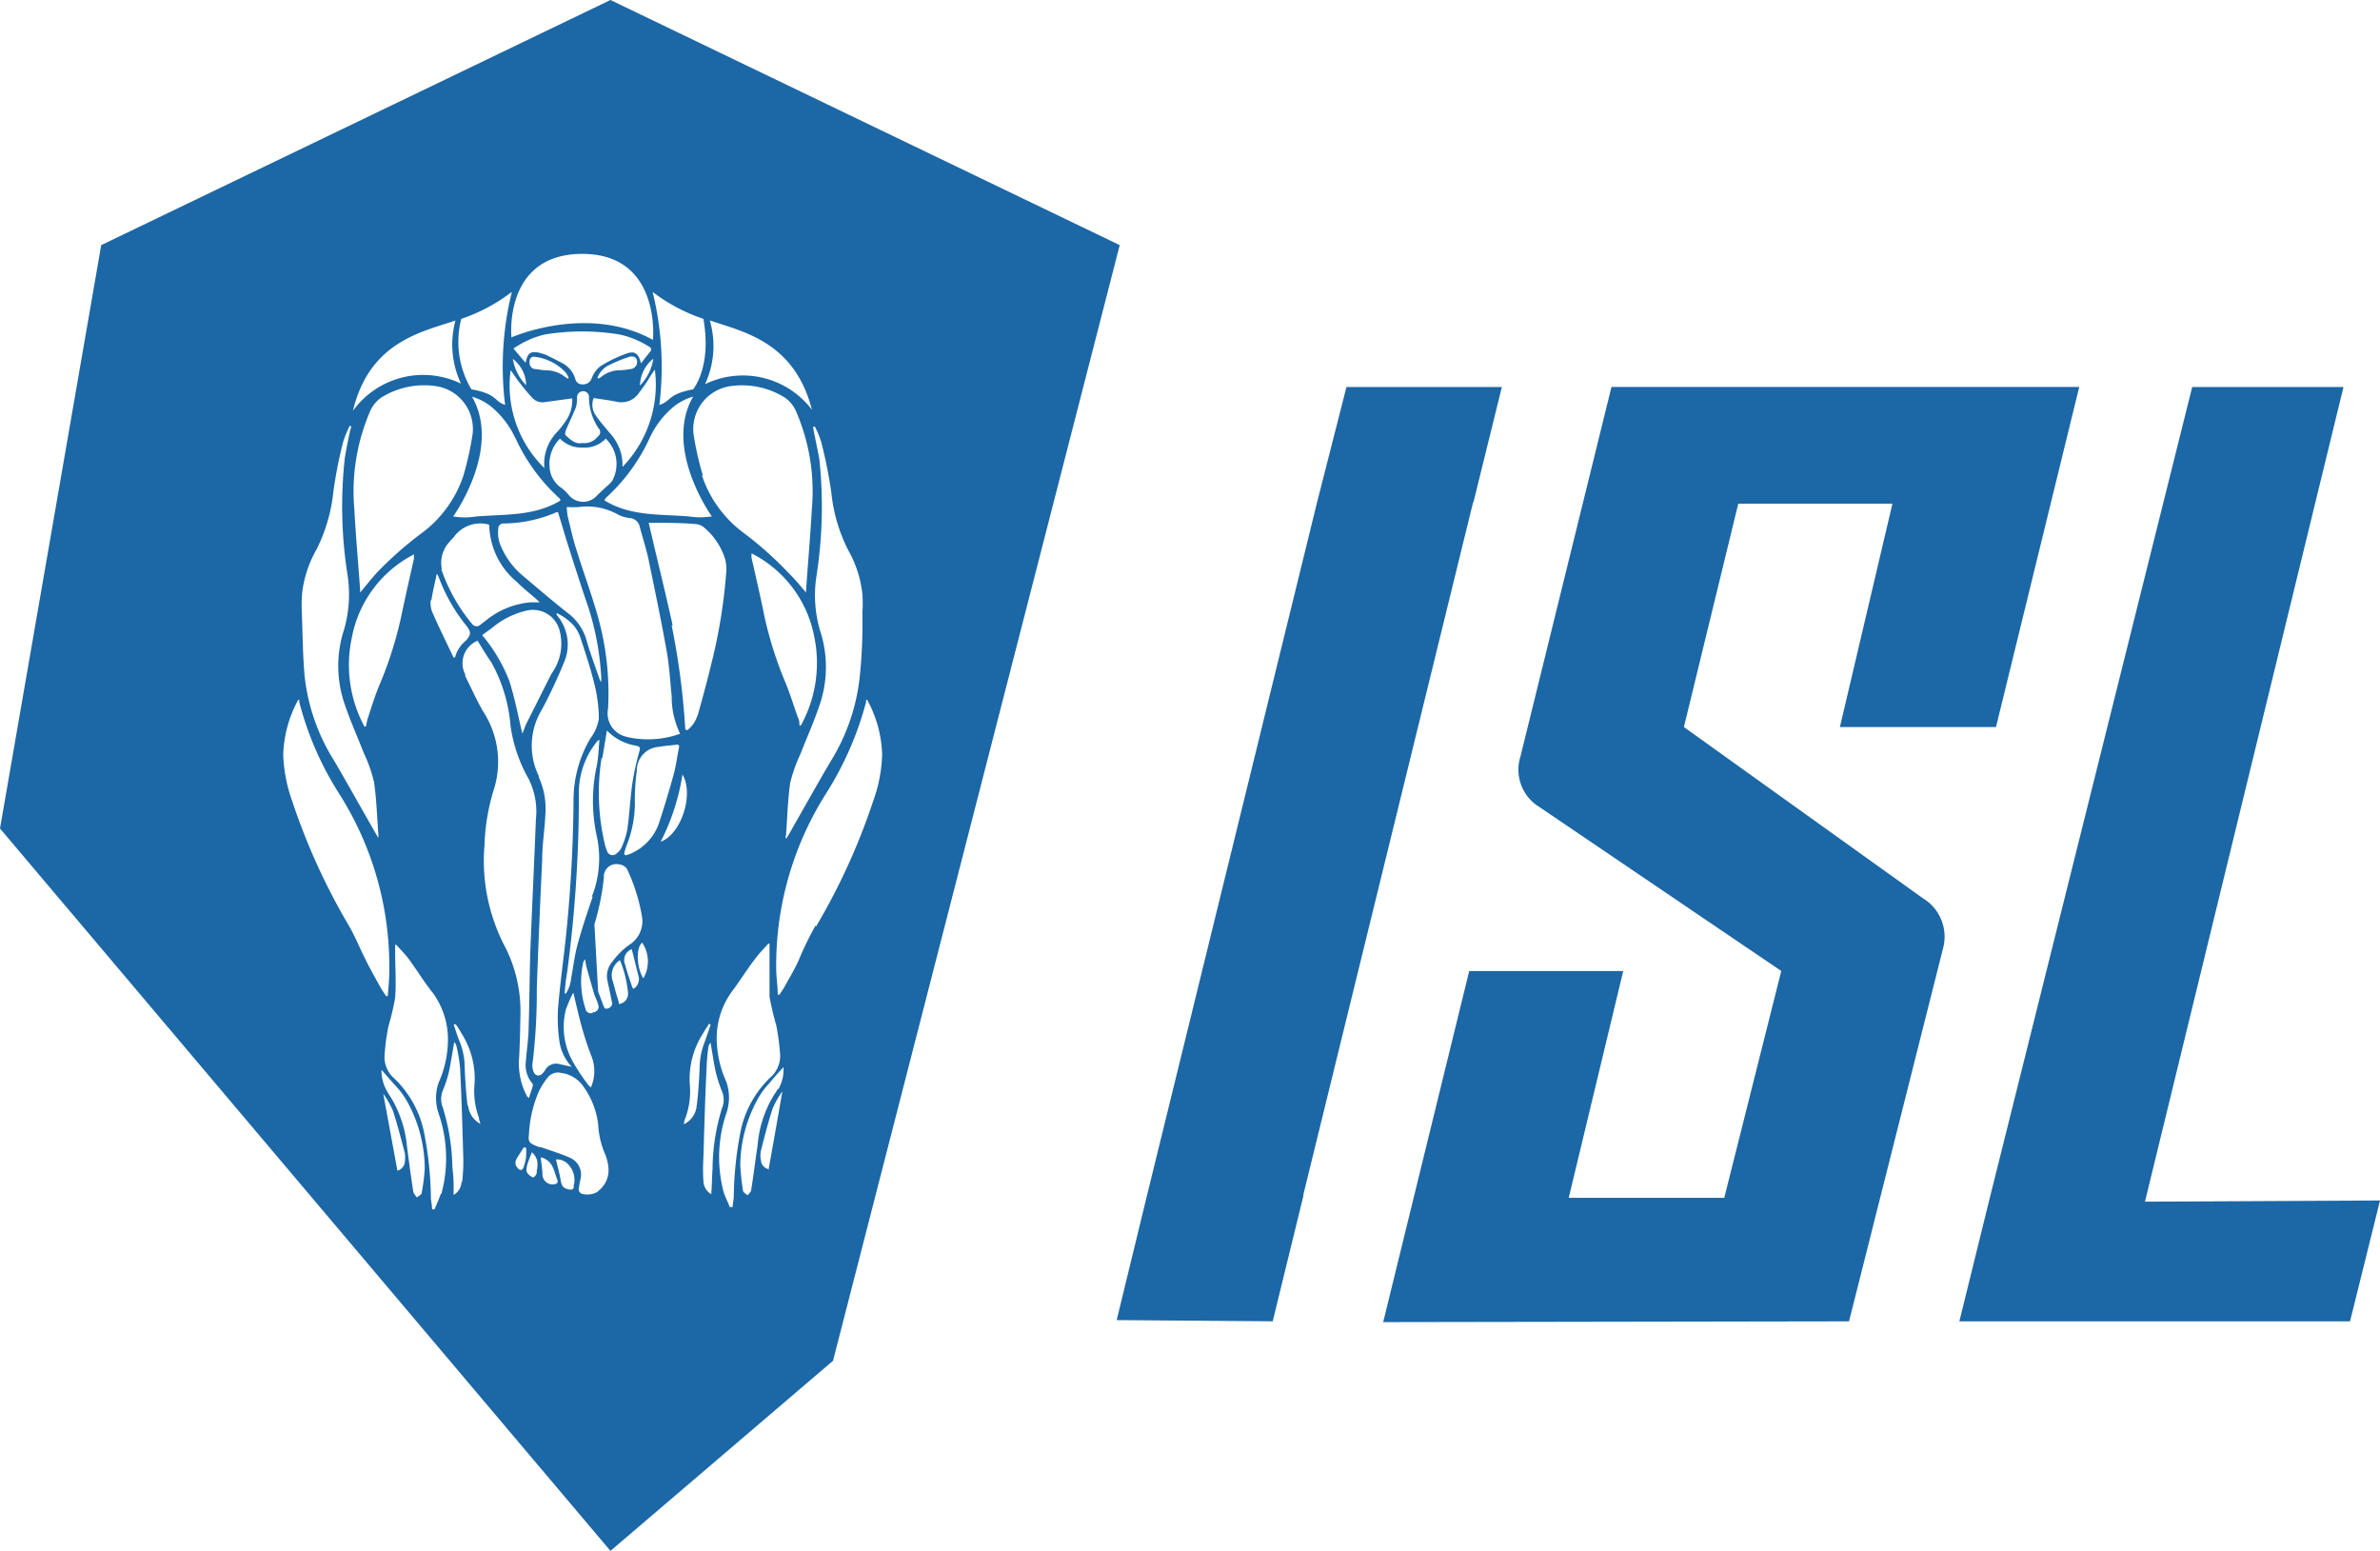
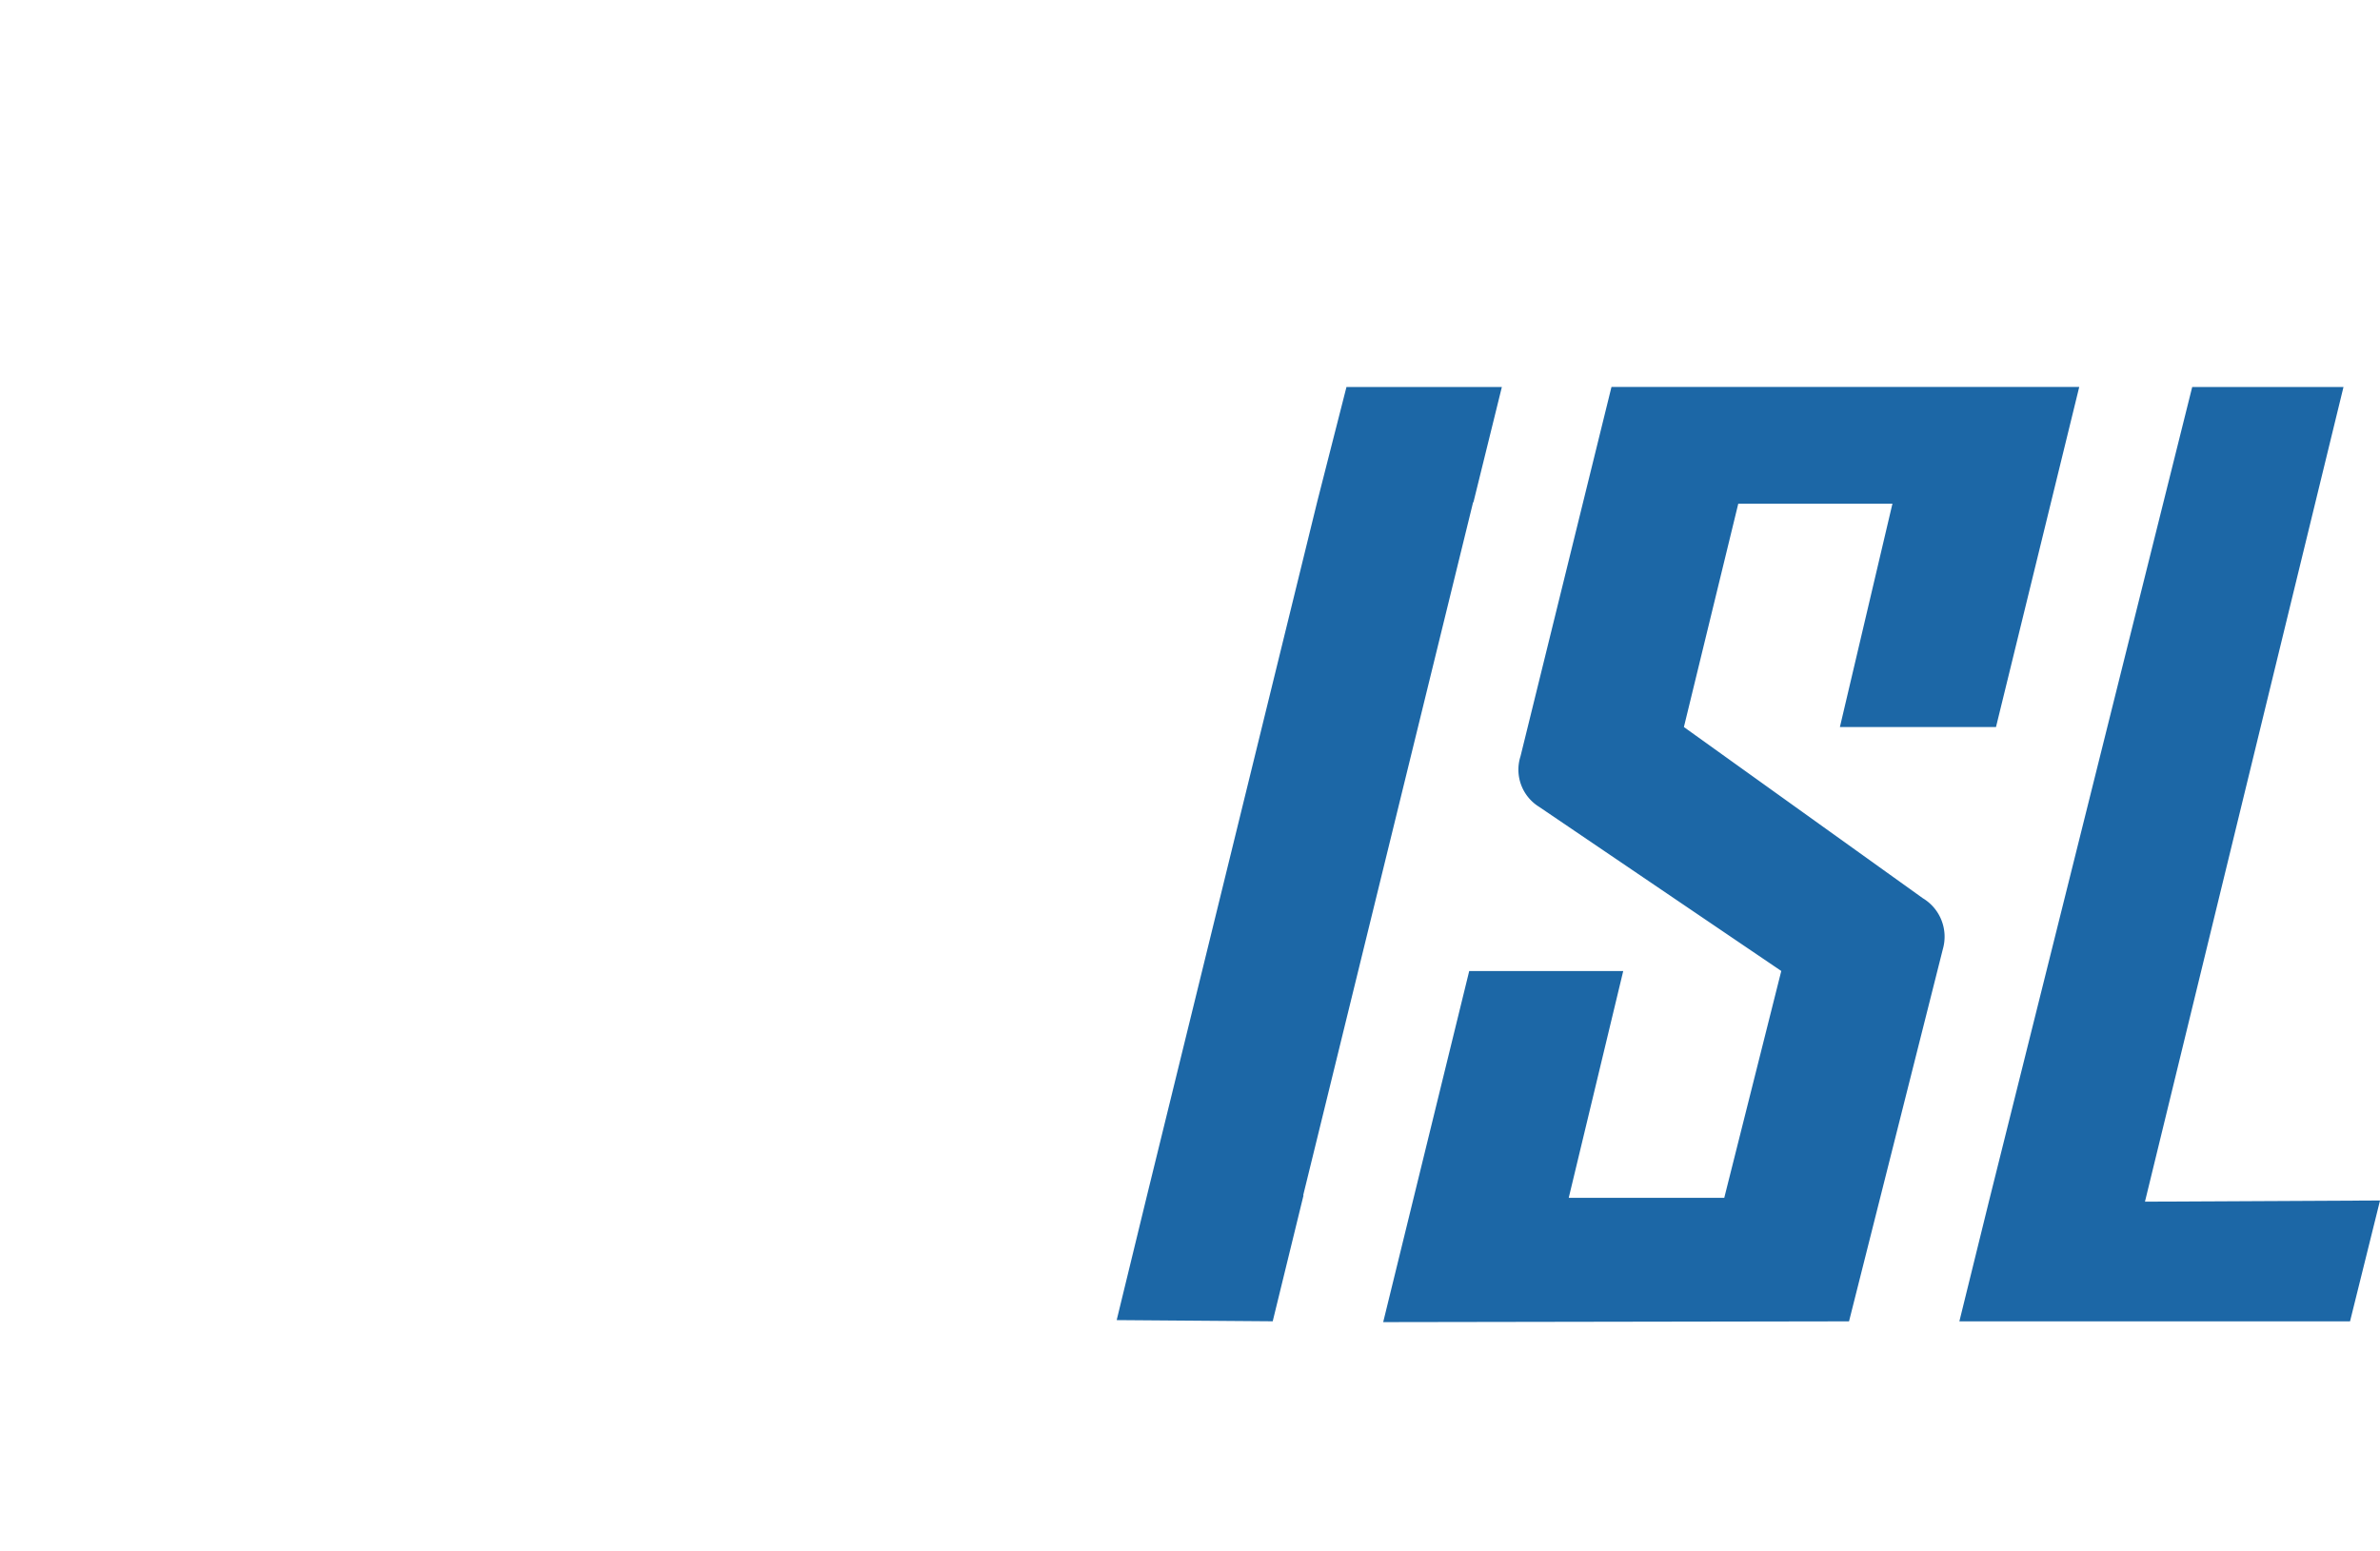
<svg xmlns="http://www.w3.org/2000/svg" id="logo_main_isl" data-name="logo main isl" width="122.282" height="79.673" viewBox="0 0 122.282 79.673">
  <g id="ЛОГО">
-     <path id="Path_534" data-name="Path 534" d="M31.365,0,5.2,12.593,0,42.562,31.365,79.673,42.8,69.906,57.53,12.593Zm10.5,21.91a4.835,4.835,0,0,1,.329.8,24.17,24.17,0,0,1,.52,2.6,8.381,8.381,0,0,0,.867,2.955,5.85,5.85,0,0,1,.728,2.245,7.236,7.236,0,0,1,0,.971,26.444,26.444,0,0,1-.139,3.311,10.3,10.3,0,0,1-1.5,4.333c-.728,1.239-1.43,2.5-2.141,3.744l-.147.234c0-.1-.043-.13,0-.165.069-.867.087-1.811.217-2.713a7.479,7.479,0,0,1,.52-1.473c.338-.867.728-1.733,1.014-2.6a6.006,6.006,0,0,0,0-3.761,6.413,6.413,0,0,1-.182-2.808,23.088,23.088,0,0,0,.147-5.989c-.087-.477-.191-.953-.286-1.439a1.914,1.914,0,0,0-.043-.217ZM41.15,37.267h-.078a.767.767,0,0,0-.087-.433c-.2-.572-.381-1.153-.615-1.733a19.518,19.518,0,0,1-1.1-3.467c-.2-1-.433-1.985-.659-2.99v-.217A6.067,6.067,0,0,1,41.834,32.7a6.656,6.656,0,0,1-.685,4.567Zm-13.468,2.6a3.553,3.553,0,0,1,.156-3.406,26.208,26.208,0,0,0,1.127-2.4,2.314,2.314,0,0,0-.364-2.47v-.1a2.921,2.921,0,0,1,.867.633,2,2,0,0,1,.338.589c.269.823.546,1.638.745,2.479a7.306,7.306,0,0,1,.217,1.733,2.245,2.245,0,0,1-.433,1.005,6.249,6.249,0,0,0-.867,3.137,72.731,72.731,0,0,1-.416,7.271c-.13,1.17-.286,2.323-.381,3.467a8.346,8.346,0,0,0,.069,1.673,2.418,2.418,0,0,0,.633,1.326l-.624-.139a.65.65,0,0,0-.737.3,1.023,1.023,0,0,1-.113.156c-.165.191-.39.173-.485-.061a.867.867,0,0,1-.052-.442,29.7,29.7,0,0,0,.217-3.831c.078-2.2.173-4.394.277-6.6,0-.78.13-1.569.165-2.357a3.848,3.848,0,0,0-.338-1.9Zm1.135-14.82a1.369,1.369,0,0,1-.581-1.083,1.811,1.811,0,0,1,.537-1.43,1.534,1.534,0,0,0,1.161.459,1.491,1.491,0,0,0,1.187-.459,1.8,1.8,0,0,1,.329,2.175,1.577,1.577,0,0,1-.269.269c-.182.173-.373.338-.546.52a.953.953,0,0,1-1.4-.052,2.175,2.175,0,0,0-.416-.4Zm.425,3.137c.321,1.005.641,2.019.988,3.016a14.413,14.413,0,0,1,.65,3.415,1.734,1.734,0,0,1,0,.425.658.658,0,0,1-.078-.156c-.217-.641-.459-1.274-.65-1.933a2.652,2.652,0,0,0-.867-1.369c-.867-.676-1.655-1.361-2.47-2.045a3.917,3.917,0,0,1-1.049-1.413,1.733,1.733,0,0,1-.165-.971.26.26,0,0,1,.277-.26,6.994,6.994,0,0,0,2.721-.581h.069C28.869,26.945,29.042,27.569,29.242,28.184Zm-.156-6.11c.165-.39.355-.771.511-1.17a1.958,1.958,0,0,0,.052-.459.311.311,0,0,1,.312-.347.295.295,0,0,1,.3.329,2.869,2.869,0,0,0,.5,1.586.269.269,0,0,1-.052.416.867.867,0,0,1-.8.329c-.347.078-.607-.173-.867-.416A.521.521,0,0,1,29.086,22.074Zm2.028,3.519a9.533,9.533,0,0,0,2.279-3.12,4.585,4.585,0,0,1,1.153-1.525,2.834,2.834,0,0,1,1.066-.572c-1.543,2.678.962,6.153.962,6.153a3.822,3.822,0,0,1-1.187,0c-1.508-.121-2.99,0-4.333-.823a.659.659,0,0,1,.061-.113Zm.867-1.6a2.394,2.394,0,0,0-.061-.659,2.5,2.5,0,0,0-.607-1.109c-.234-.286-.485-.563-.693-.867a.962.962,0,0,1-.121-.91c.425.069.867.121,1.231.2a1.083,1.083,0,0,0,1.109-.477,8.408,8.408,0,0,0,.589-.867l.217-.321A6.063,6.063,0,0,1,31.98,23.99Zm-1.291-4.567a1.17,1.17,0,0,1,.6-.667,7.515,7.515,0,0,1,.979-.407c.251-.1.425,0,.451.139a.364.364,0,0,1-.329.468,4.8,4.8,0,0,1-.494.061,1.551,1.551,0,0,0-1.005.338.58.58,0,0,1-.121.078A.535.535,0,0,1,30.689,19.422Zm2.193.381a1.785,1.785,0,0,1,.685-1.378,2.539,2.539,0,0,1-.685,1.378Zm.052-1.135c-.121-.52-.329-.667-.763-.5a6.552,6.552,0,0,0-1.335.65,1.456,1.456,0,0,0-.442.624.459.459,0,0,1-.477.3.355.355,0,0,1-.355-.26,1.352,1.352,0,0,0-.745-.867c-.269-.147-.537-.277-.806-.407l-.295-.087c-.451-.1-.615,0-.711.511-.225-.251-.407-.477-.624-.728a4.628,4.628,0,0,1,1.629-.728,11.925,11.925,0,0,1,3.8,0,4.6,4.6,0,0,1,1.569.65c.043,0,.1.139.078.165C33.3,18.2,33.124,18.417,32.934,18.668Zm-3.709.737-.052.043-.156-.1a1.56,1.56,0,0,0-.988-.329c-.173,0-.347-.052-.52-.061a.307.307,0,0,1-.3-.3c-.026-.191.052-.373.286-.329a2.6,2.6,0,0,1,1.586.823,2.521,2.521,0,0,1,.139.26Zm-2.184.39a2.5,2.5,0,0,1-.693-1.361,1.733,1.733,0,0,1,.685,1.361Zm-.347-.147a9.118,9.118,0,0,0,.65.78.7.7,0,0,0,.641.225l1.413-.191a1.82,1.82,0,0,1-.286,1.092,5.477,5.477,0,0,1-.468.615,2.331,2.331,0,0,0-.676,1.872,5.919,5.919,0,0,1-1.733-5.027c.165.217.295.433.451.633Zm-.225,2.825a9.533,9.533,0,0,0,2.271,3.12.659.659,0,0,1,.061.113c-1.343.815-2.825.7-4.333.823a3.8,3.8,0,0,1-1.187,0s2.513-3.467.971-6.153a2.825,2.825,0,0,1,1.057.572,4.611,4.611,0,0,1,1.153,1.525Zm-2.2-.1a16.381,16.381,0,0,1-.459,2.054,6.067,6.067,0,0,1-2.141,2.955,18.261,18.261,0,0,0-2.349,2.08c-.277.312-.537.641-.815.971a.26.26,0,0,1,0-.1c-.1-1.4-.225-2.782-.3-4.169a10.4,10.4,0,0,1,.771-4.949,1.733,1.733,0,0,1,.589-.78,4.151,4.151,0,0,1,2.739-.615,2.227,2.227,0,0,1,1.967,2.548Zm-2.106,8.459c.069-.442.173-.867.277-1.361a.953.953,0,0,1,.1.173,8.719,8.719,0,0,0,1.4,2.47c.269.338.277.477,0,.789a1.664,1.664,0,0,0-.563.867H23.3c-.364-.771-.745-1.534-1.083-2.314a1.231,1.231,0,0,1-.087-.624Zm.537-1.595a1.586,1.586,0,0,1,.39-1.4c.069-.1.182-.182.251-.286a1.673,1.673,0,0,1,1.794-.6,3.891,3.891,0,0,0,1.421,2.938c.3.312.65.581.979.867l.191.182h-.459a4.221,4.221,0,0,0-2.219.867l-.355.277a.286.286,0,0,1-.425-.017h0a8.918,8.918,0,0,1-1.595-2.825Zm2.6,3a4.212,4.212,0,0,1,1.733-.867,1.413,1.413,0,0,1,1.733,1.083A2.6,2.6,0,0,1,28.34,34.6c-.442.867-.867,1.733-1.309,2.6-.069.156-.121.321-.191.494-.225-.936-.39-1.829-.667-2.7a8.337,8.337,0,0,0-1.4-2.366Zm3.8,19.552a6.716,6.716,0,0,1,.338-.771h.026c.13.546.251,1.1.4,1.638a15.643,15.643,0,0,0,.494,1.525,2.1,2.1,0,0,1,0,1.681l-.121-.113a10.4,10.4,0,0,1-.771-1.153,3.623,3.623,0,0,1-.373-2.808Zm1.352.243a.277.277,0,0,1-.373-.217,4.455,4.455,0,0,1-.1-2.427l.087-.113a2.418,2.418,0,0,0,.078.442c.121.433.243.867.373,1.309.061.2.173.39.225.607a.279.279,0,0,1-.295.364Zm0-5.971c-.277.815-.555,1.629-.78,2.461-.156.572-.217,1.161-.329,1.733a1.681,1.681,0,0,1-.269.78h-.061a8.778,8.778,0,0,1,.121-1.057,68.025,68.025,0,0,0,.607-9.2,4.169,4.169,0,0,1,.953-2.713L30.8,38c-.043.459-.052.867-.13,1.3a8.424,8.424,0,0,0,0,3.692,5.347,5.347,0,0,1-.26,3.068Zm.494-7.124c.078-.451.147-.867.234-1.413a2.7,2.7,0,0,0,1.447.771c.295.061.277.1.2.381a13.641,13.641,0,0,0-.338,1.569c-.113.789-.147,1.586-.26,2.375a4.073,4.073,0,0,1-.3.919.685.685,0,0,1-.234.286.295.295,0,0,1-.511-.13,1.95,1.95,0,0,1-.121-.381,11.449,11.449,0,0,1-.156-4.377Zm1.335-1.075a1.231,1.231,0,0,1-1.04-1.465,14.552,14.552,0,0,0-.494-4.619c-.329-1.2-.771-2.366-1.135-3.553-.182-.555-.3-1.127-.442-1.69a3.77,3.77,0,0,1-.052-.494,4.333,4.333,0,0,0,.65,0,3.224,3.224,0,0,1,1.985.39,1.733,1.733,0,0,0,.633.182.555.555,0,0,1,.477.425c.147.555.329,1.109.451,1.673.329,1.586.659,3.172.945,4.767.13.754.173,1.525.251,2.279a4.334,4.334,0,0,0,.433,1.933,4.879,4.879,0,0,1-2.7.173Zm2.279-5.737c-.381-1.733-.815-3.467-1.231-5.269H33.7c.676,0,1.343,0,2.011.061a.745.745,0,0,1,.416.139,3.467,3.467,0,0,1,1.135,1.681,2.2,2.2,0,0,1,.061.529,27.853,27.853,0,0,1-.8,4.931c-.191.8-.407,1.577-.624,2.366a2.158,2.158,0,0,1-.26.6,1.777,1.777,0,0,1-.329.347l-.1-.043a38.2,38.2,0,0,0-.7-5.339Zm1.551-7.7a16.405,16.405,0,0,1-.468-2.054,2.227,2.227,0,0,1,1.967-2.548,4.151,4.151,0,0,1,2.739.615,1.733,1.733,0,0,1,.589.78,10.322,10.322,0,0,1,.771,4.949c-.078,1.387-.2,2.773-.295,4.169a.7.7,0,0,0,0,.1c-.286-.329-.546-.659-.867-.971a18.26,18.26,0,0,0-2.323-2.08,6.067,6.067,0,0,1-2.158-2.955Zm5.668-3.293a4.455,4.455,0,0,0-5.555-1.4,4.671,4.671,0,0,0,.243-3.276c1.707.589,4.385,1.083,5.269,4.671ZM36.14,16.38c.442,2.479-.529,3.623-.529,3.623-1.326.243-1.118.615-1.733.8a16.111,16.111,0,0,0-.347-5.807A8.988,8.988,0,0,0,36.14,16.38Zm-6.223-3.337c4.073,0,3.631,4.42,3.631,4.42-3.363-1.863-7.271-.13-7.271-.13S25.844,13.043,29.918,13.043ZM23.7,16.38a8.987,8.987,0,0,0,2.6-1.387,15.9,15.9,0,0,0-.347,5.807c-.581-.182-.373-.555-1.733-.8A4.762,4.762,0,0,1,23.7,16.38Zm-.3.087a4.723,4.723,0,0,0,.286,3.241,4.455,4.455,0,0,0-5.555,1.4C18.989,17.55,21.667,17.056,23.4,16.467ZM21.268,28.479V28.7c-.225,1.005-.451,1.993-.659,2.99a19.518,19.518,0,0,1-1.1,3.467c-.234.555-.416,1.135-.607,1.733a3.467,3.467,0,0,0-.1.433h-.078a6.656,6.656,0,0,1-.65-4.55,6.067,6.067,0,0,1,3.189-4.29Zm-5.746,2a5.859,5.859,0,0,1,.737-2.245,8.563,8.563,0,0,0,.867-2.955,22.16,22.16,0,0,1,.511-2.6,5.729,5.729,0,0,1,.329-.8h.069a.391.391,0,0,1-.043.217c-.1.485-.2.962-.277,1.439a22.716,22.716,0,0,0,.139,5.989,6.543,6.543,0,0,1-.173,2.808,6.006,6.006,0,0,0,0,3.761c.286.867.676,1.733,1.014,2.6a7.479,7.479,0,0,1,.52,1.473c.13.867.156,1.8.225,2.713a.918.918,0,0,1,0,.165c-.069-.1-.1-.173-.139-.234-.719-1.248-1.413-2.5-2.141-3.744a10.2,10.2,0,0,1-1.508-4.333c-.1-1.1-.1-2.21-.147-3.311a9.013,9.013,0,0,1,.017-.945ZM18.833,49.4c-.3-.589-.555-1.213-.867-1.777a33.063,33.063,0,0,1-2.955-6.474,7.8,7.8,0,0,1-.459-2.392,6.283,6.283,0,0,1,.771-2.808h.052v.113A16.337,16.337,0,0,0,17.4,40.734a16.527,16.527,0,0,1,2.6,9.2c0,.416-.043.823-.078,1.239h-.087c-.078-.13-.173-.26-.251-.39C19.327,50.328,19.067,49.86,18.833,49.4ZM20.8,59.688a.511.511,0,0,1-.381.451c-.243-1.309-.477-2.6-.728-3.952a4.932,4.932,0,0,1,.494.867c.234.719.425,1.456.615,2.184A1.577,1.577,0,0,1,20.8,59.688Zm.867,1.586c0,.1-.165.165-.251.243-.061-.1-.165-.191-.182-.3-.121-.763-.217-1.525-.321-2.3a5.928,5.928,0,0,0-.867-2.6,3.512,3.512,0,0,1-.182-.3,2.037,2.037,0,0,1-.26-1.057c.269.312.52.6.763.867a3.839,3.839,0,0,1,.529.719,7.15,7.15,0,0,1,.927,3.467A9.337,9.337,0,0,1,21.667,61.274Zm.979.052c-.087.277-.208.529-.321.8H22.2c0-.191-.043-.373-.061-.563a18.314,18.314,0,0,0-.347-3.371,5.313,5.313,0,0,0-1.508-2.765,1.465,1.465,0,0,1-.529-1.153,11.378,11.378,0,0,1,.2-1.543,12.94,12.94,0,0,0,.347-1.473c.061-.789,0-1.577,0-2.366v-.355h.061c.217.251.459.485.65.745.425.581.8,1.2,1.231,1.733a4.056,4.056,0,0,1,.771,2.3,5.477,5.477,0,0,1-.477,2.3,2.418,2.418,0,0,0,0,1.595,7.037,7.037,0,0,1,.139,4.125Zm1.066-.615a.8.8,0,0,1-.407.676v-.208a8.015,8.015,0,0,0-.061-1.2,10.981,10.981,0,0,0-.494-3.085,1.17,1.17,0,0,1,0-.867,6.265,6.265,0,0,0,.321-.988c.1-.477.173-.971.269-1.517.052.1.1.13.1.173a7.8,7.8,0,0,1,.2,1.179c.078,1.551.121,3.094.165,4.645a9.056,9.056,0,0,1-.061,1.2Zm.312-3.9c-.078-.641-.121-1.291-.147-1.933a3.6,3.6,0,0,0-.269-1.387c-.113-.277-.2-.563-.3-.867h.113a5.058,5.058,0,0,1,.277.442,4.333,4.333,0,0,1,.685,2.6A3.943,3.943,0,0,0,24.6,57.4a1.493,1.493,0,0,0,.087.338,1.2,1.2,0,0,1-.633-.927ZM24.891,43.5a10.721,10.721,0,0,1,.459-2.869,4.723,4.723,0,0,0-.5-4.039c-.355-.6-.633-1.239-.945-1.855V34.65a1.248,1.248,0,0,1,.633-1.733c.234.381.459.754.711,1.118a7.965,7.965,0,0,1,.979,3.233A7.67,7.67,0,0,0,27.153,40a3.718,3.718,0,0,1,.381,2.089c-.087,2.262-.2,4.524-.286,6.786-.043,1.291-.043,2.6-.087,3.883,0,.581-.1,1.153-.139,1.733a1.465,1.465,0,0,0,.338,1.179.225.225,0,0,1,0,.165c-.052.182-.121.364-.182.572a1.155,1.155,0,0,1-.1-.087,3.6,3.6,0,0,1-.416-1.829c.052-.8.061-1.595.078-2.392a7.271,7.271,0,0,0-.867-3.605,9.533,9.533,0,0,1-.988-4.992Zm1.733,16.527a.373.373,0,0,1-.1-.459c.113-.208.251-.407.381-.615h.121a2.513,2.513,0,0,1,0,.5,2.166,2.166,0,0,1-.113.468c-.052.2-.165.234-.312.1Zm.962.156a.376.376,0,0,1-.165.295c-.078.035-.364-.182-.373-.338a1.335,1.335,0,0,1,.061-.364c.061-.191.139-.373.217-.581a.78.78,0,0,1,.286.685,1.135,1.135,0,0,1-.043.3Zm.867.659a.52.52,0,0,1-.581-.477c0-.286-.061-.589-.087-.91a.867.867,0,0,1,.615.511c.1.2.147.416.225.615s-.026.251-.2.26Zm1.031.1c0,.156-.1.191-.251.165-.295-.061-.381-.182-.425-.468s-.156-.7-.243-1.075a.789.789,0,0,1,.659.286,1.144,1.144,0,0,1,.243,1.092Zm1.231.277a1.049,1.049,0,0,1-.754.121.243.243,0,0,1-.217-.312,3.934,3.934,0,0,1,.078-.442.945.945,0,0,0-.5-1.092c-.485-.225-1.005-.373-1.508-.555a.956.956,0,0,1-.338-.1c-.3-.13-.338-.225-.3-.546a6.283,6.283,0,0,1,.511-2.227,3.9,3.9,0,0,1,.459-.719.676.676,0,0,1,.7-.225,1.621,1.621,0,0,1,1.083.633,4.169,4.169,0,0,1,.806,2.019,4.42,4.42,0,0,0,.373,1.56,2.4,2.4,0,0,1,.156.685,1.352,1.352,0,0,1-.572,1.2Zm.633-9.455c-.251.1-.277.087-.373-.173s-.156-.433-.243-.641l-.191-3.467a12.567,12.567,0,0,0,.485-2.409.641.641,0,0,1,.789-.667.555.555,0,0,1,.4.234,9.4,9.4,0,0,1,.771,2.453,1.43,1.43,0,0,1-.659,1.447,3.857,3.857,0,0,0-.867.867,1.127,1.127,0,0,0-.26.927c.078.373.165.745.234,1.118a.251.251,0,0,1-.113.312Zm.459-.182a2.143,2.143,0,0,0-.1-.373c-.087-.286-.156-.581-.243-.867a.91.91,0,0,1,.39-1.014A5.754,5.754,0,0,1,32.266,51a.529.529,0,0,1-.485.581Zm.737-.763c0-.043-.061-.087-.069-.13-.121-.381-.26-.745-.355-1.127a.6.6,0,0,1,.338-.8c.121.451.225.919.347,1.378a.581.581,0,0,1-.286.676Zm.529-.529c-.373-.555-.407-1.621-.078-1.863a1.733,1.733,0,0,1,.052,1.846Zm-.6-6.465c-.1.052-.217.078-.329.121l-.078-.069a2.6,2.6,0,0,1,.121-.425,5.954,5.954,0,0,0,.433-2.123,10.783,10.783,0,0,1,.1-1.733,1.213,1.213,0,0,1,1.153-1.231c.26-.052.537-.061.8-.1s.225.052.2.2c-.087.442-.139.867-.26,1.317-.225.823-.477,1.647-.737,2.453a2.643,2.643,0,0,1-1.421,1.595Zm1.465-.572a11.431,11.431,0,0,0,1.127-3.467c.607,1.014-.069,3.111-1.153,3.467ZM35.794,56.81a1.161,1.161,0,0,1-.659.945,1.02,1.02,0,0,1,.087-.338,3.943,3.943,0,0,0,.217-1.733,4.333,4.333,0,0,1,.685-2.6c.087-.156.182-.295.277-.442s0,0,.113,0c-.1.277-.191.563-.3.867a3.761,3.761,0,0,0-.269,1.387C35.915,55.519,35.88,56.169,35.794,56.81Zm.754,4.333v.208a.815.815,0,0,1-.407-.676,9.056,9.056,0,0,1,0-1.187c.043-1.551.087-3.094.165-4.645a9.047,9.047,0,0,1,.1-1.109.953.953,0,0,1,.1-.173c.1.546.165,1.04.269,1.517a7.315,7.315,0,0,0,.321.988,1.127,1.127,0,0,1,0,.867,10.669,10.669,0,0,0-.485,3.085c-.026.355-.035.763-.052,1.161Zm1.083.867h-.139c-.1-.269-.234-.52-.321-.8a7.037,7.037,0,0,1,.147-4.013,2.479,2.479,0,0,0,0-1.621,5.486,5.486,0,0,1-.494-2.323,4.056,4.056,0,0,1,.771-2.3c.433-.581.815-1.2,1.231-1.733.191-.26.433-.494.65-.745h.061v2.73a15.1,15.1,0,0,0,.347,1.473,11.381,11.381,0,0,1,.2,1.543,1.465,1.465,0,0,1-.529,1.153,5.313,5.313,0,0,0-1.508,2.765,18.313,18.313,0,0,0-.347,3.371c-.026.2-.052.381-.069.572Zm1.846-1.95a.494.494,0,0,1-.381-.451,1.187,1.187,0,0,1,0-.494c.182-.728.373-1.465.607-2.184a4.931,4.931,0,0,1,.494-.867c-.251,1.473-.485,2.765-.719,4.073Zm.5-4.151a2.166,2.166,0,0,1-.182.3,5.815,5.815,0,0,0-.867,2.6c-.113.771-.208,1.534-.329,2.3,0,.113-.121.208-.182.3-.087-.078-.234-.147-.243-.243a12.783,12.783,0,0,1-.139-1.291,7.15,7.15,0,0,1,.927-3.467,3.839,3.839,0,0,1,.529-.719c.243-.295.5-.581.763-.867a2.037,2.037,0,0,1-.277,1.161Zm1.933-8.372a15.994,15.994,0,0,0-.867,1.777c-.269.589-.494.936-.745,1.4-.078.13-.173.26-.251.39h-.087c0-.416-.069-.867-.078-1.239a16.467,16.467,0,0,1,2.583-9.135A16.831,16.831,0,0,0,44.5,36.062V35.95h.052a6.171,6.171,0,0,1,.771,2.808,7.558,7.558,0,0,1-.459,2.392,33.063,33.063,0,0,1-2.947,6.465Z" fill="#1c67a6" />
    <path id="Path_535" data-name="Path 535" d="M109.734,49.13l-12.284-8.8,2.794-11.475h7.921l-2.7,11.475h8.02l4.277-17.471H93.729L89.055,41.833a2.245,2.245,0,0,0,.962,2.6l12.436,8.429L99.524,64.514H91.533l2.8-11.651H86.42L82,70.9l23.934-.039,4.823-19.132a2.305,2.305,0,0,0-1.023-2.6Z" transform="translate(-10.933 -2.98)" fill="#1c67a6" />
    <path id="Path_536" data-name="Path 536" d="M125.684,64.748l10.2-41.851h-7.773l-10.433,41.79-1.53,6.21h20.072l1.541-6.21Z" transform="translate(-15.478 -3.015)" fill="#1c67a6" />
    <path id="Path_537" data-name="Path 537" d="M84.513,28.765h.017l1.46-5.919H78.006L76.513,28.7l-8.736,35.6L66.2,70.781l8,.061h.017L75.8,64.368h-.017Z" transform="translate(-8.826 -2.964)" fill="#1c67a6" />
  </g>
</svg>